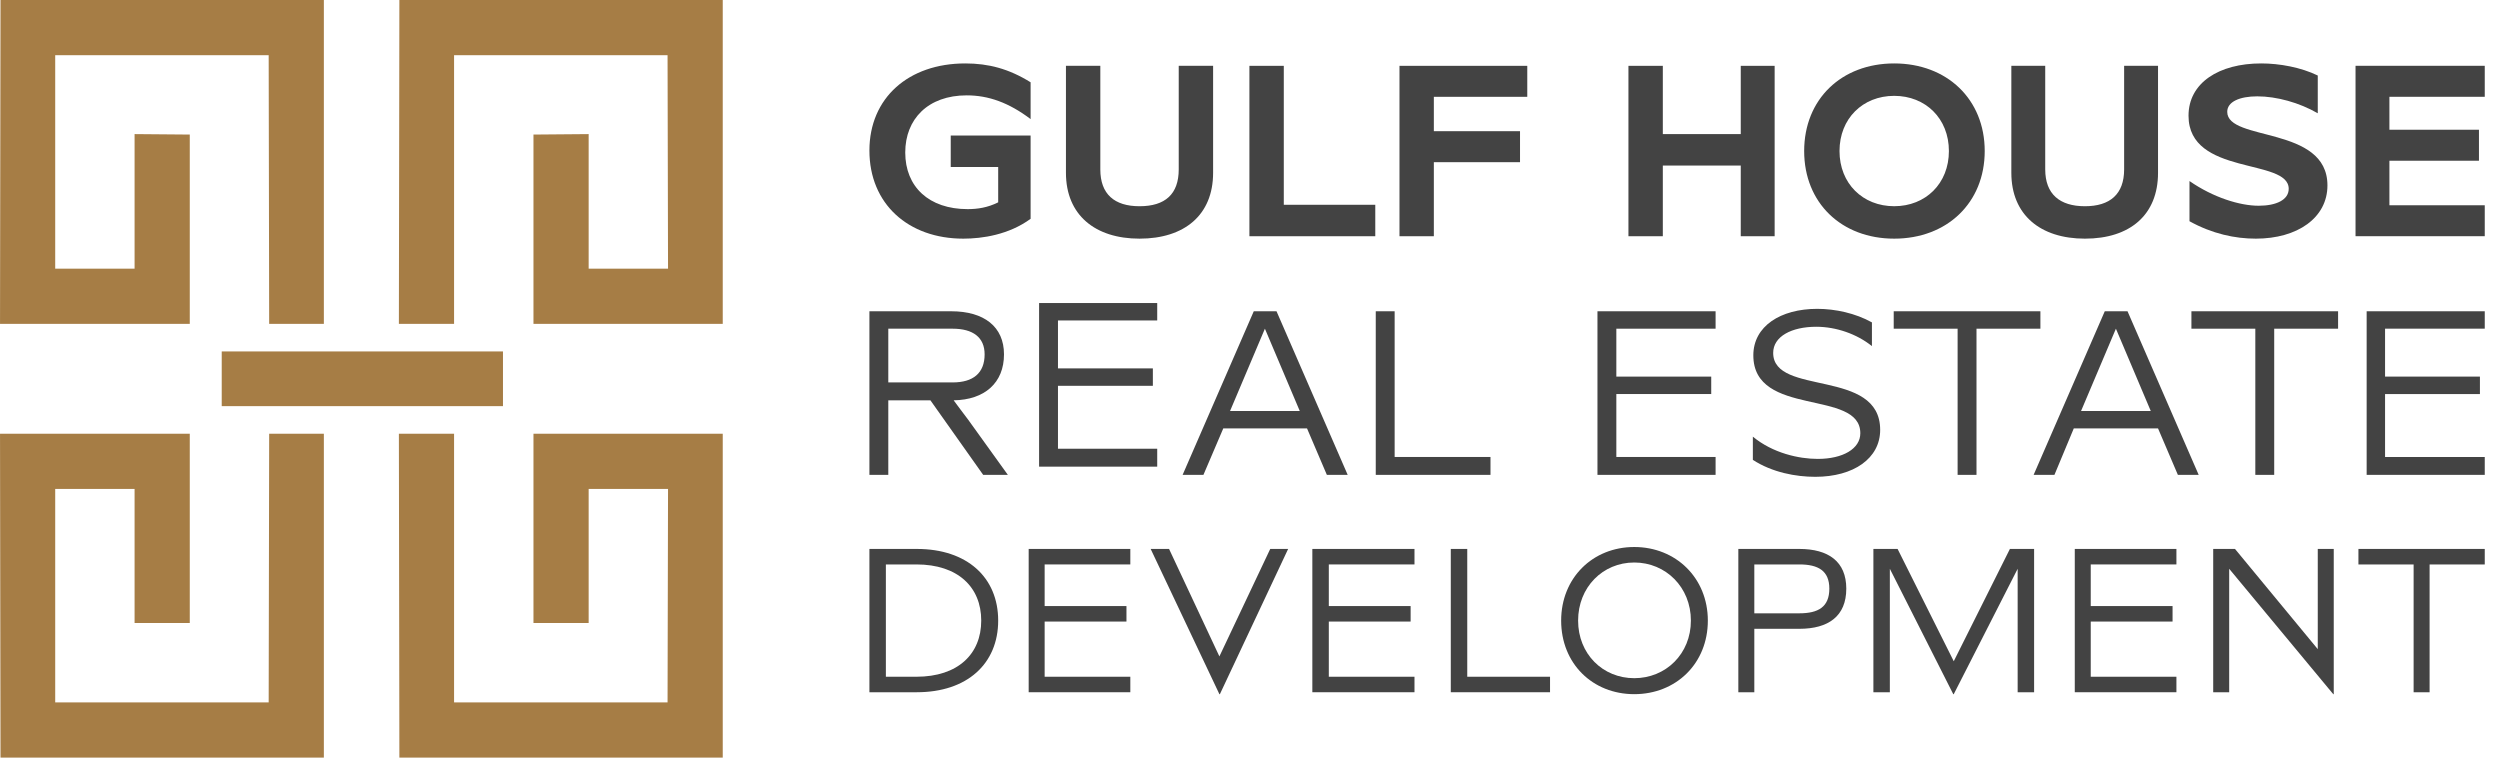
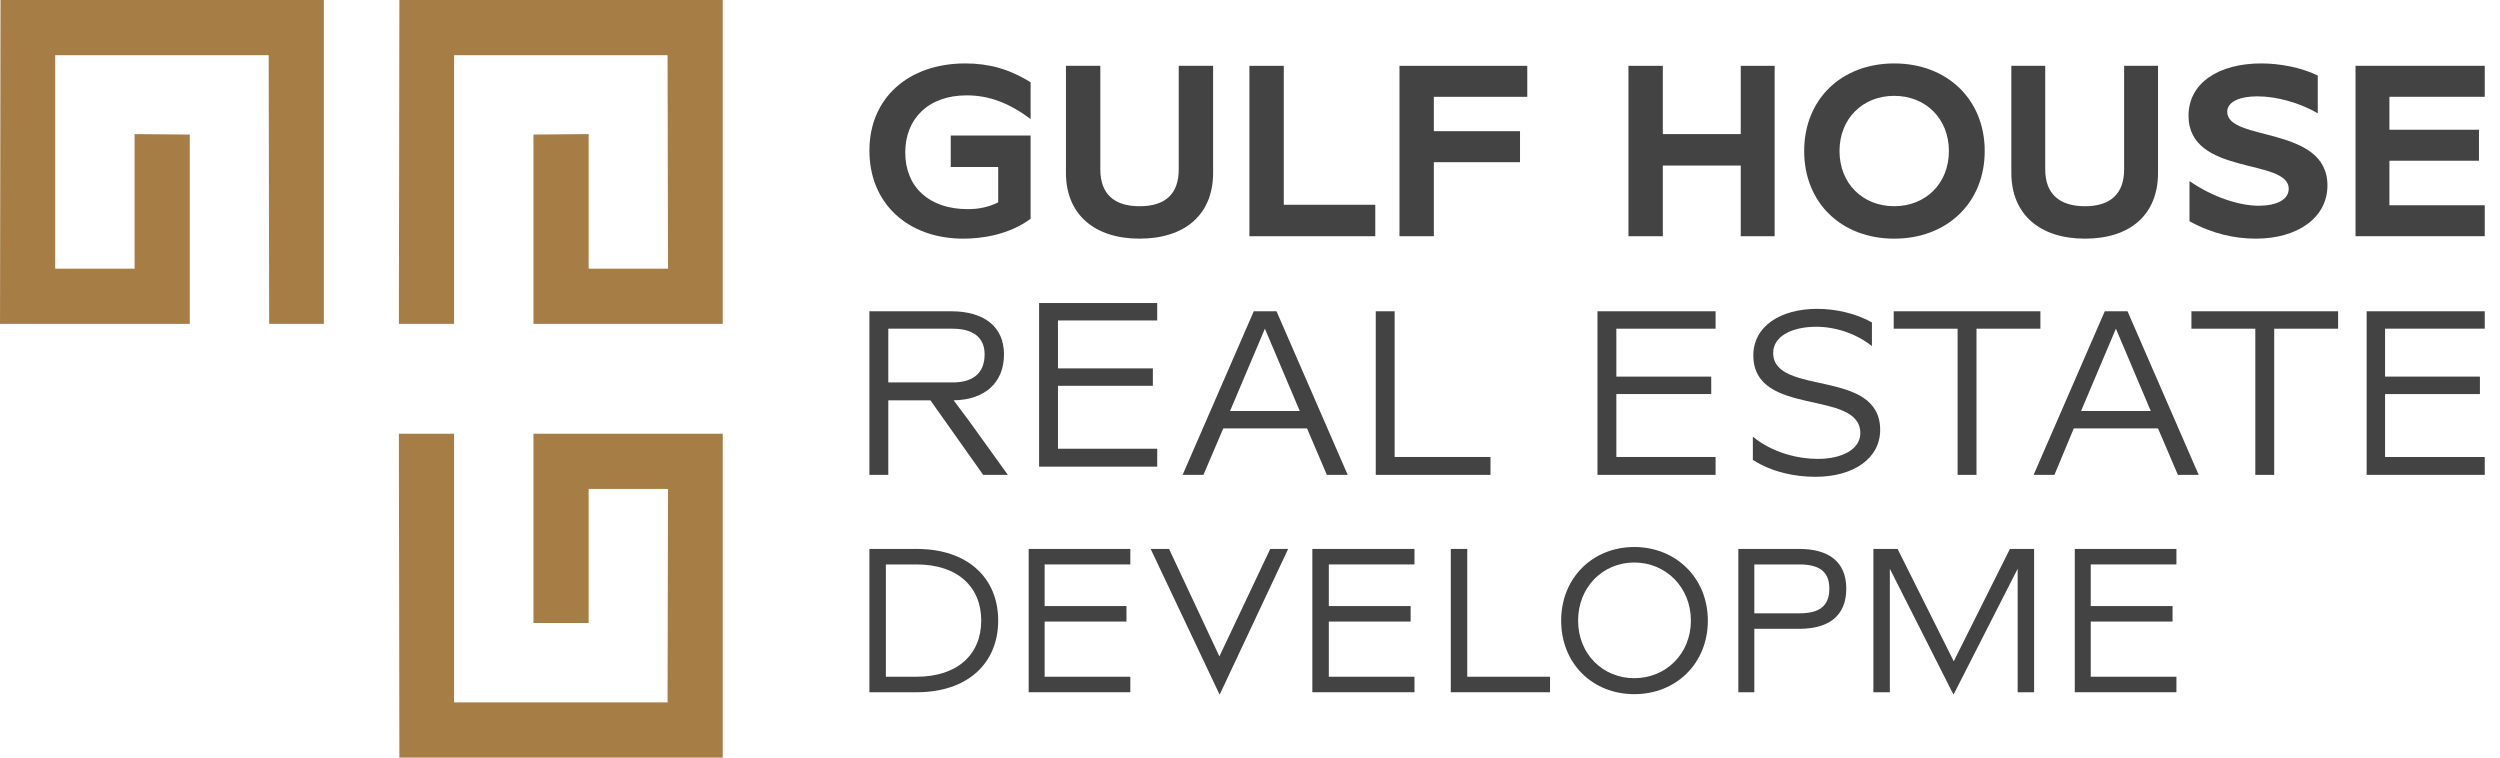
<svg xmlns="http://www.w3.org/2000/svg" width="132" height="40" viewBox="0 0 132 40" fill="none">
  <g clip-path="url(#clip0_648_7281)">
    <path d="M14.212 17.099H17.1V0H0.027L0.001 17.099H10.02V7.105L7.106 7.08V14.185H2.915V2.914H14.186L14.212 17.099Z" fill="#A67D45" />
-     <path d="M14.186 37.086H2.915V25.815H7.106V32.895H10.02V22.901H0.001L0.027 40H17.1V22.901H14.212L14.186 37.086Z" fill="#A67D45" />
    <path d="M23.975 22.901H21.061L21.087 40H38.161V22.901H28.167V32.895H31.081V25.815H35.272L35.247 37.086H23.975V22.901Z" fill="#A67D45" />
    <path d="M23.975 2.914H35.247L35.272 14.185H31.081V7.08L28.167 7.105V17.099H38.161V0H21.087L21.061 17.099H23.975V2.914Z" fill="#A67D45" />
-     <path d="M11.707 21.444V18.556H26.557V21.444H11.707Z" fill="#A67D45" />
    <path d="M47.797 8.051C47.797 9.866 49.049 11.042 51.094 11.042C51.605 11.042 52.142 10.965 52.704 10.684V8.818H50.199V7.157H54.416V11.553C53.266 12.396 51.861 12.601 50.864 12.601C47.95 12.601 45.905 10.761 45.905 7.949C45.905 5.163 47.976 3.349 50.966 3.349C52.193 3.349 53.266 3.63 54.416 4.345V6.288C53.266 5.419 52.193 5.035 51.043 5.035C48.998 5.035 47.797 6.288 47.797 8.051Z" fill="#151515" fill-opacity="0.8" />
    <path d="M64.052 3.476V9.125C64.052 11.348 62.544 12.601 60.167 12.601C57.816 12.601 56.282 11.348 56.282 9.125V3.476H58.097V8.946C58.097 10.249 58.838 10.889 60.167 10.889C61.522 10.889 62.237 10.249 62.237 8.946V3.476H64.052Z" fill="#151515" fill-opacity="0.8" />
    <path d="M72.615 10.812V12.473H65.969V3.476H67.784V10.812H72.615Z" fill="#151515" fill-opacity="0.8" />
    <path d="M75.707 5.112V6.927H80.257V8.563H75.707V12.473H73.893V3.476H80.64V5.112H75.707Z" fill="#151515" fill-opacity="0.8" />
    <path d="M93.701 3.476V12.473H91.912V8.741H87.797V12.473H85.982V3.476H87.797V7.08H91.912V3.476H93.701Z" fill="#151515" fill-opacity="0.8" />
    <path fill-rule="evenodd" clip-rule="evenodd" d="M104.793 7.975C104.793 10.71 102.8 12.601 100.014 12.601C97.228 12.601 95.26 10.71 95.26 7.975C95.26 5.24 97.228 3.349 100.014 3.349C102.8 3.349 104.793 5.24 104.793 7.975ZM102.902 7.975C102.902 6.262 101.675 5.061 100.014 5.061C98.352 5.061 97.126 6.262 97.126 7.975C97.126 9.687 98.352 10.888 100.014 10.888C101.675 10.888 102.902 9.687 102.902 7.975Z" fill="#151515" fill-opacity="0.8" />
    <path d="M113.944 3.476V9.125C113.944 11.348 112.461 12.601 110.084 12.601C107.733 12.601 106.199 11.348 106.199 9.125V3.476H107.988V8.946C107.988 10.249 108.755 10.889 110.084 10.889C111.413 10.889 112.154 10.249 112.154 8.946V3.476H113.944Z" fill="#151515" fill-opacity="0.8" />
    <path d="M115.605 11.681V9.559C116.857 10.428 118.263 10.863 119.26 10.863C120.18 10.863 120.844 10.556 120.844 9.968C120.844 8.333 115.554 9.304 115.554 6.109C115.554 4.371 117.164 3.349 119.388 3.349C120.359 3.349 121.483 3.553 122.378 3.987V5.981C121.407 5.419 120.205 5.087 119.183 5.087C118.263 5.087 117.598 5.368 117.598 5.904C117.598 7.489 122.889 6.62 122.889 9.789C122.889 11.502 121.305 12.601 119.106 12.601C118.007 12.601 116.806 12.345 115.605 11.681Z" fill="#151515" fill-opacity="0.8" />
    <path d="M126.161 5.112V6.85H130.889V8.486H126.161V10.837H131.196V12.473H124.372V3.476H131.196V5.112H126.161Z" fill="#151515" fill-opacity="0.8" />
    <path fill-rule="evenodd" clip-rule="evenodd" d="M49.126 21.137H46.902V25.073H45.905V16.435H50.225C51.963 16.435 53.011 17.253 53.011 18.709C53.011 20.217 51.988 21.112 50.353 21.137C50.557 21.419 50.889 21.853 51.119 22.16L53.215 25.073H51.912L49.126 21.137ZM46.902 20.192H50.301C51.375 20.192 51.988 19.706 51.988 18.709C51.988 17.815 51.375 17.355 50.301 17.355H46.902V20.192Z" fill="#151515" fill-opacity="0.8" />
    <path d="M55.861 16.92V19.451H60.871V20.371H55.861V23.693H61.101V24.639H54.864V16H61.101V16.92H55.861Z" fill="#151515" fill-opacity="0.8" />
    <path fill-rule="evenodd" clip-rule="evenodd" d="M69.011 22.62H64.589L63.541 25.073H62.442L66.199 16.435H67.4L71.158 25.073H70.058L69.011 22.62ZM68.627 21.7L66.787 17.355L64.947 21.7H68.627Z" fill="#151515" fill-opacity="0.8" />
    <path d="M78.698 24.128V25.073H72.64V16.435H73.637V24.128H78.698Z" fill="#151515" fill-opacity="0.8" />
    <path d="M85.343 17.355V19.885H90.353V20.805H85.343V24.128H90.583V25.073H84.346V16.435H90.583V17.355H85.343Z" fill="#151515" fill-opacity="0.8" />
    <path d="M92.551 24.281V23.055C93.599 23.924 94.979 24.23 95.976 24.23C97.305 24.23 98.225 23.694 98.225 22.876C98.225 20.524 92.576 22.058 92.576 18.761C92.576 17.227 94.008 16.307 95.95 16.307C96.896 16.307 97.969 16.537 98.838 17.023V18.275C98.046 17.636 96.947 17.253 95.899 17.253C94.596 17.253 93.624 17.764 93.624 18.633C93.624 20.933 99.273 19.425 99.273 22.697C99.273 24.205 97.867 25.176 95.848 25.176C94.826 25.176 93.573 24.946 92.551 24.281Z" fill="#151515" fill-opacity="0.8" />
    <path d="M107.733 17.355H104.359V25.073H103.362V17.355H99.988V16.435H107.733V17.355Z" fill="#151515" fill-opacity="0.8" />
    <path fill-rule="evenodd" clip-rule="evenodd" d="M113.944 22.62H109.496L108.474 25.073H107.375L111.132 16.435H112.333L116.091 25.073H114.992L113.944 22.62ZM113.56 21.7L111.72 17.355L109.88 21.7H113.56Z" fill="#151515" fill-opacity="0.8" />
    <path d="M123.451 17.355H120.078V25.073H119.081V17.355H115.707V16.435H123.451V17.355Z" fill="#151515" fill-opacity="0.8" />
    <path d="M125.931 17.355V19.885H130.94V20.805H125.931V24.128H131.196V25.073H124.959V16.435H131.196V17.355H125.931Z" fill="#151515" fill-opacity="0.8" />
    <path fill-rule="evenodd" clip-rule="evenodd" d="M52.704 32.767C52.704 35.041 51.068 36.55 48.41 36.55H45.905V28.984H48.41C51.068 28.984 52.704 30.492 52.704 32.767ZM51.809 32.767C51.809 31.003 50.583 29.802 48.385 29.802H46.774V35.732H48.385C50.583 35.732 51.809 34.53 51.809 32.767Z" fill="#151515" fill-opacity="0.8" />
    <path d="M55.157 29.802V32H59.477V32.818H55.157V35.732H59.681V36.55H54.314V28.984H59.681V29.802H55.157Z" fill="#151515" fill-opacity="0.8" />
    <path d="M68.014 28.984L64.41 36.652H64.384L60.755 28.984H61.726L64.384 34.658L67.068 28.984H68.014Z" fill="#151515" fill-opacity="0.8" />
    <path d="M70.161 29.802V32H74.481V32.818H70.161V35.732H74.685V36.55H69.292V28.984H74.685V29.802H70.161Z" fill="#151515" fill-opacity="0.8" />
    <path d="M81.842 35.732V36.55H76.602V28.984H77.471V35.732H81.842Z" fill="#151515" fill-opacity="0.8" />
    <path fill-rule="evenodd" clip-rule="evenodd" d="M90.174 32.767C90.174 35.041 88.487 36.652 86.289 36.652C84.091 36.652 82.429 35.041 82.429 32.767C82.429 30.517 84.091 28.882 86.289 28.882C88.487 28.882 90.174 30.517 90.174 32.767ZM89.279 32.767C89.279 31.003 87.95 29.7 86.289 29.7C84.627 29.7 83.324 31.003 83.324 32.767C83.324 34.53 84.627 35.808 86.289 35.808C87.95 35.808 89.279 34.53 89.279 32.767Z" fill="#151515" fill-opacity="0.8" />
    <path fill-rule="evenodd" clip-rule="evenodd" d="M97.484 31.08C97.484 32.537 96.538 33.201 95.005 33.201H92.628V36.55H91.784V28.984H95.005C96.538 28.984 97.484 29.648 97.484 31.08ZM96.589 31.08C96.589 30.134 96.001 29.802 95.005 29.802H92.628V32.383H95.005C96.001 32.383 96.589 32.051 96.589 31.08Z" fill="#151515" fill-opacity="0.8" />
    <path d="M107.401 28.984V36.55H106.532V30.032L103.158 36.652H103.132L99.784 30.032V36.55H98.915V28.984H100.193L103.158 34.914L106.123 28.984H107.401Z" fill="#151515" fill-opacity="0.8" />
    <path d="M110.391 29.802V32H114.711V32.818H110.391V35.732H114.915V36.55H109.548V28.984H114.915V29.802H110.391Z" fill="#151515" fill-opacity="0.8" />
-     <path d="M123.222 28.984V36.652H123.196L117.701 30.032V36.55H116.857V28.984H118.008L122.378 34.275V28.984H123.222Z" fill="#151515" fill-opacity="0.8" />
-     <path d="M131.196 29.802H128.283V36.55H127.439V29.802H124.525V28.984H131.196V29.802Z" fill="#151515" fill-opacity="0.8" />
  </g>
  <defs>
    <clipPath id="clip0_648_7281">
      <rect width="131.195" height="40" fill="white" />
    </clipPath>
  </defs>
</svg>